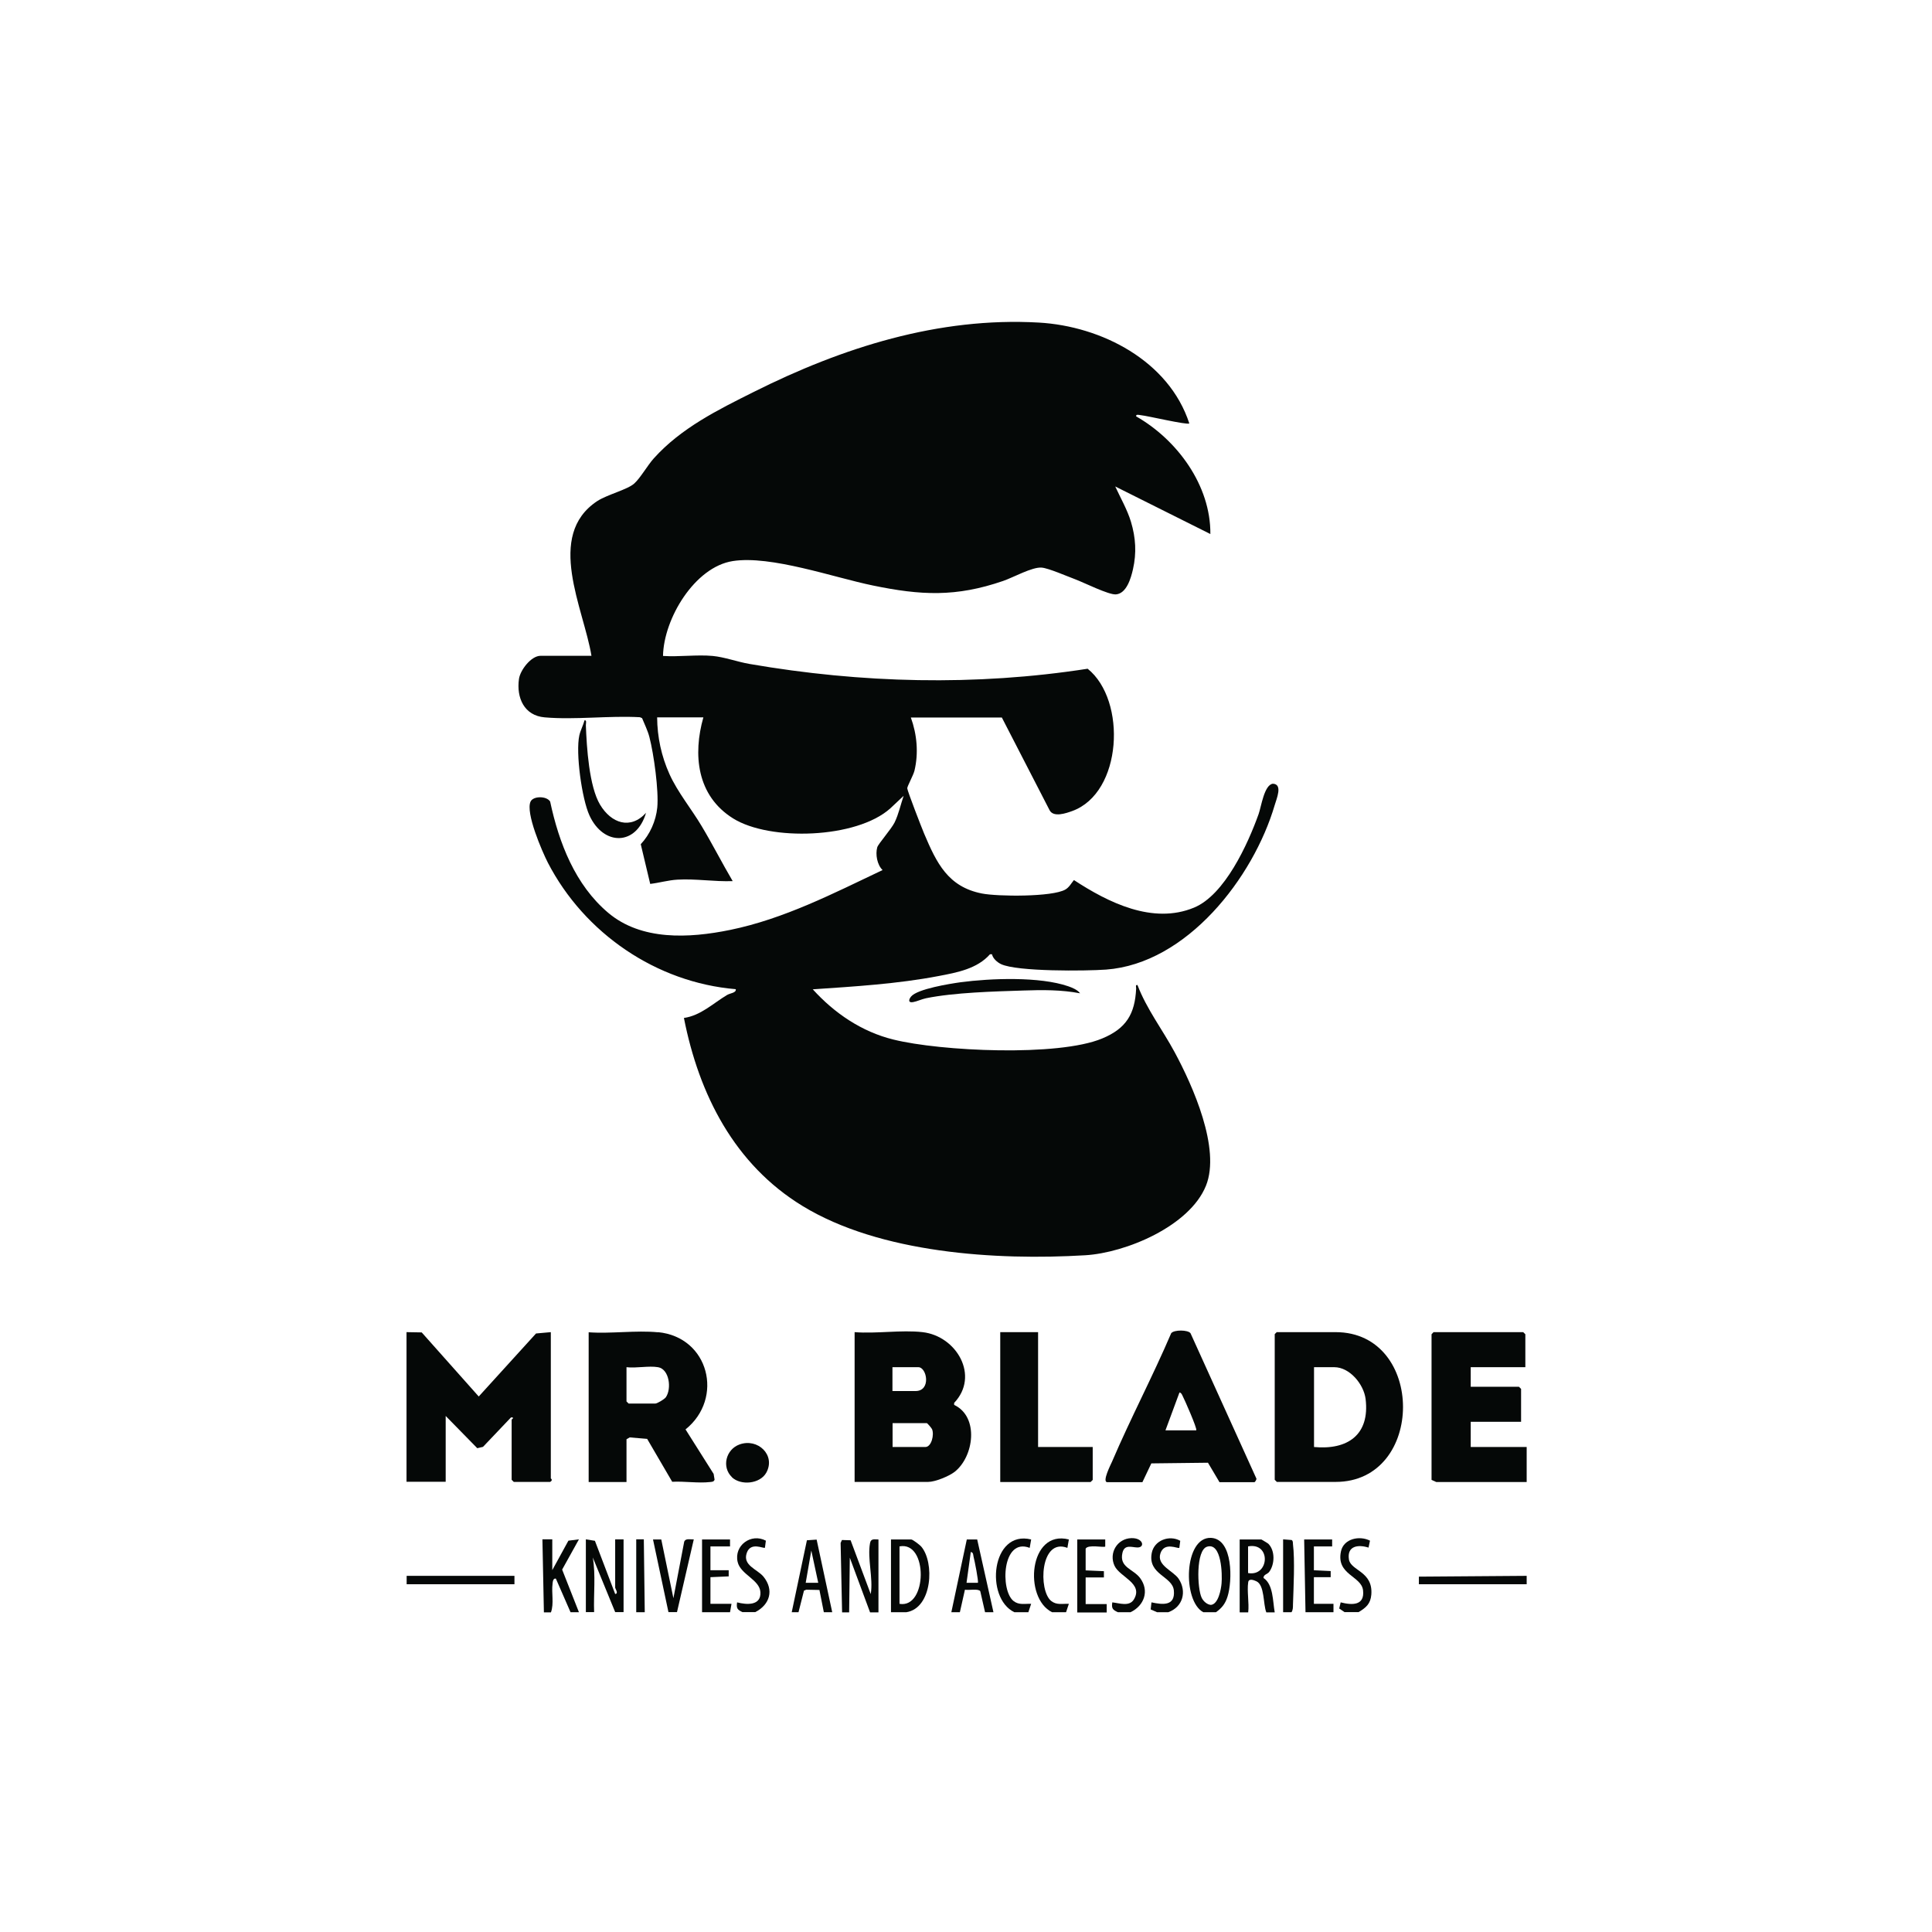
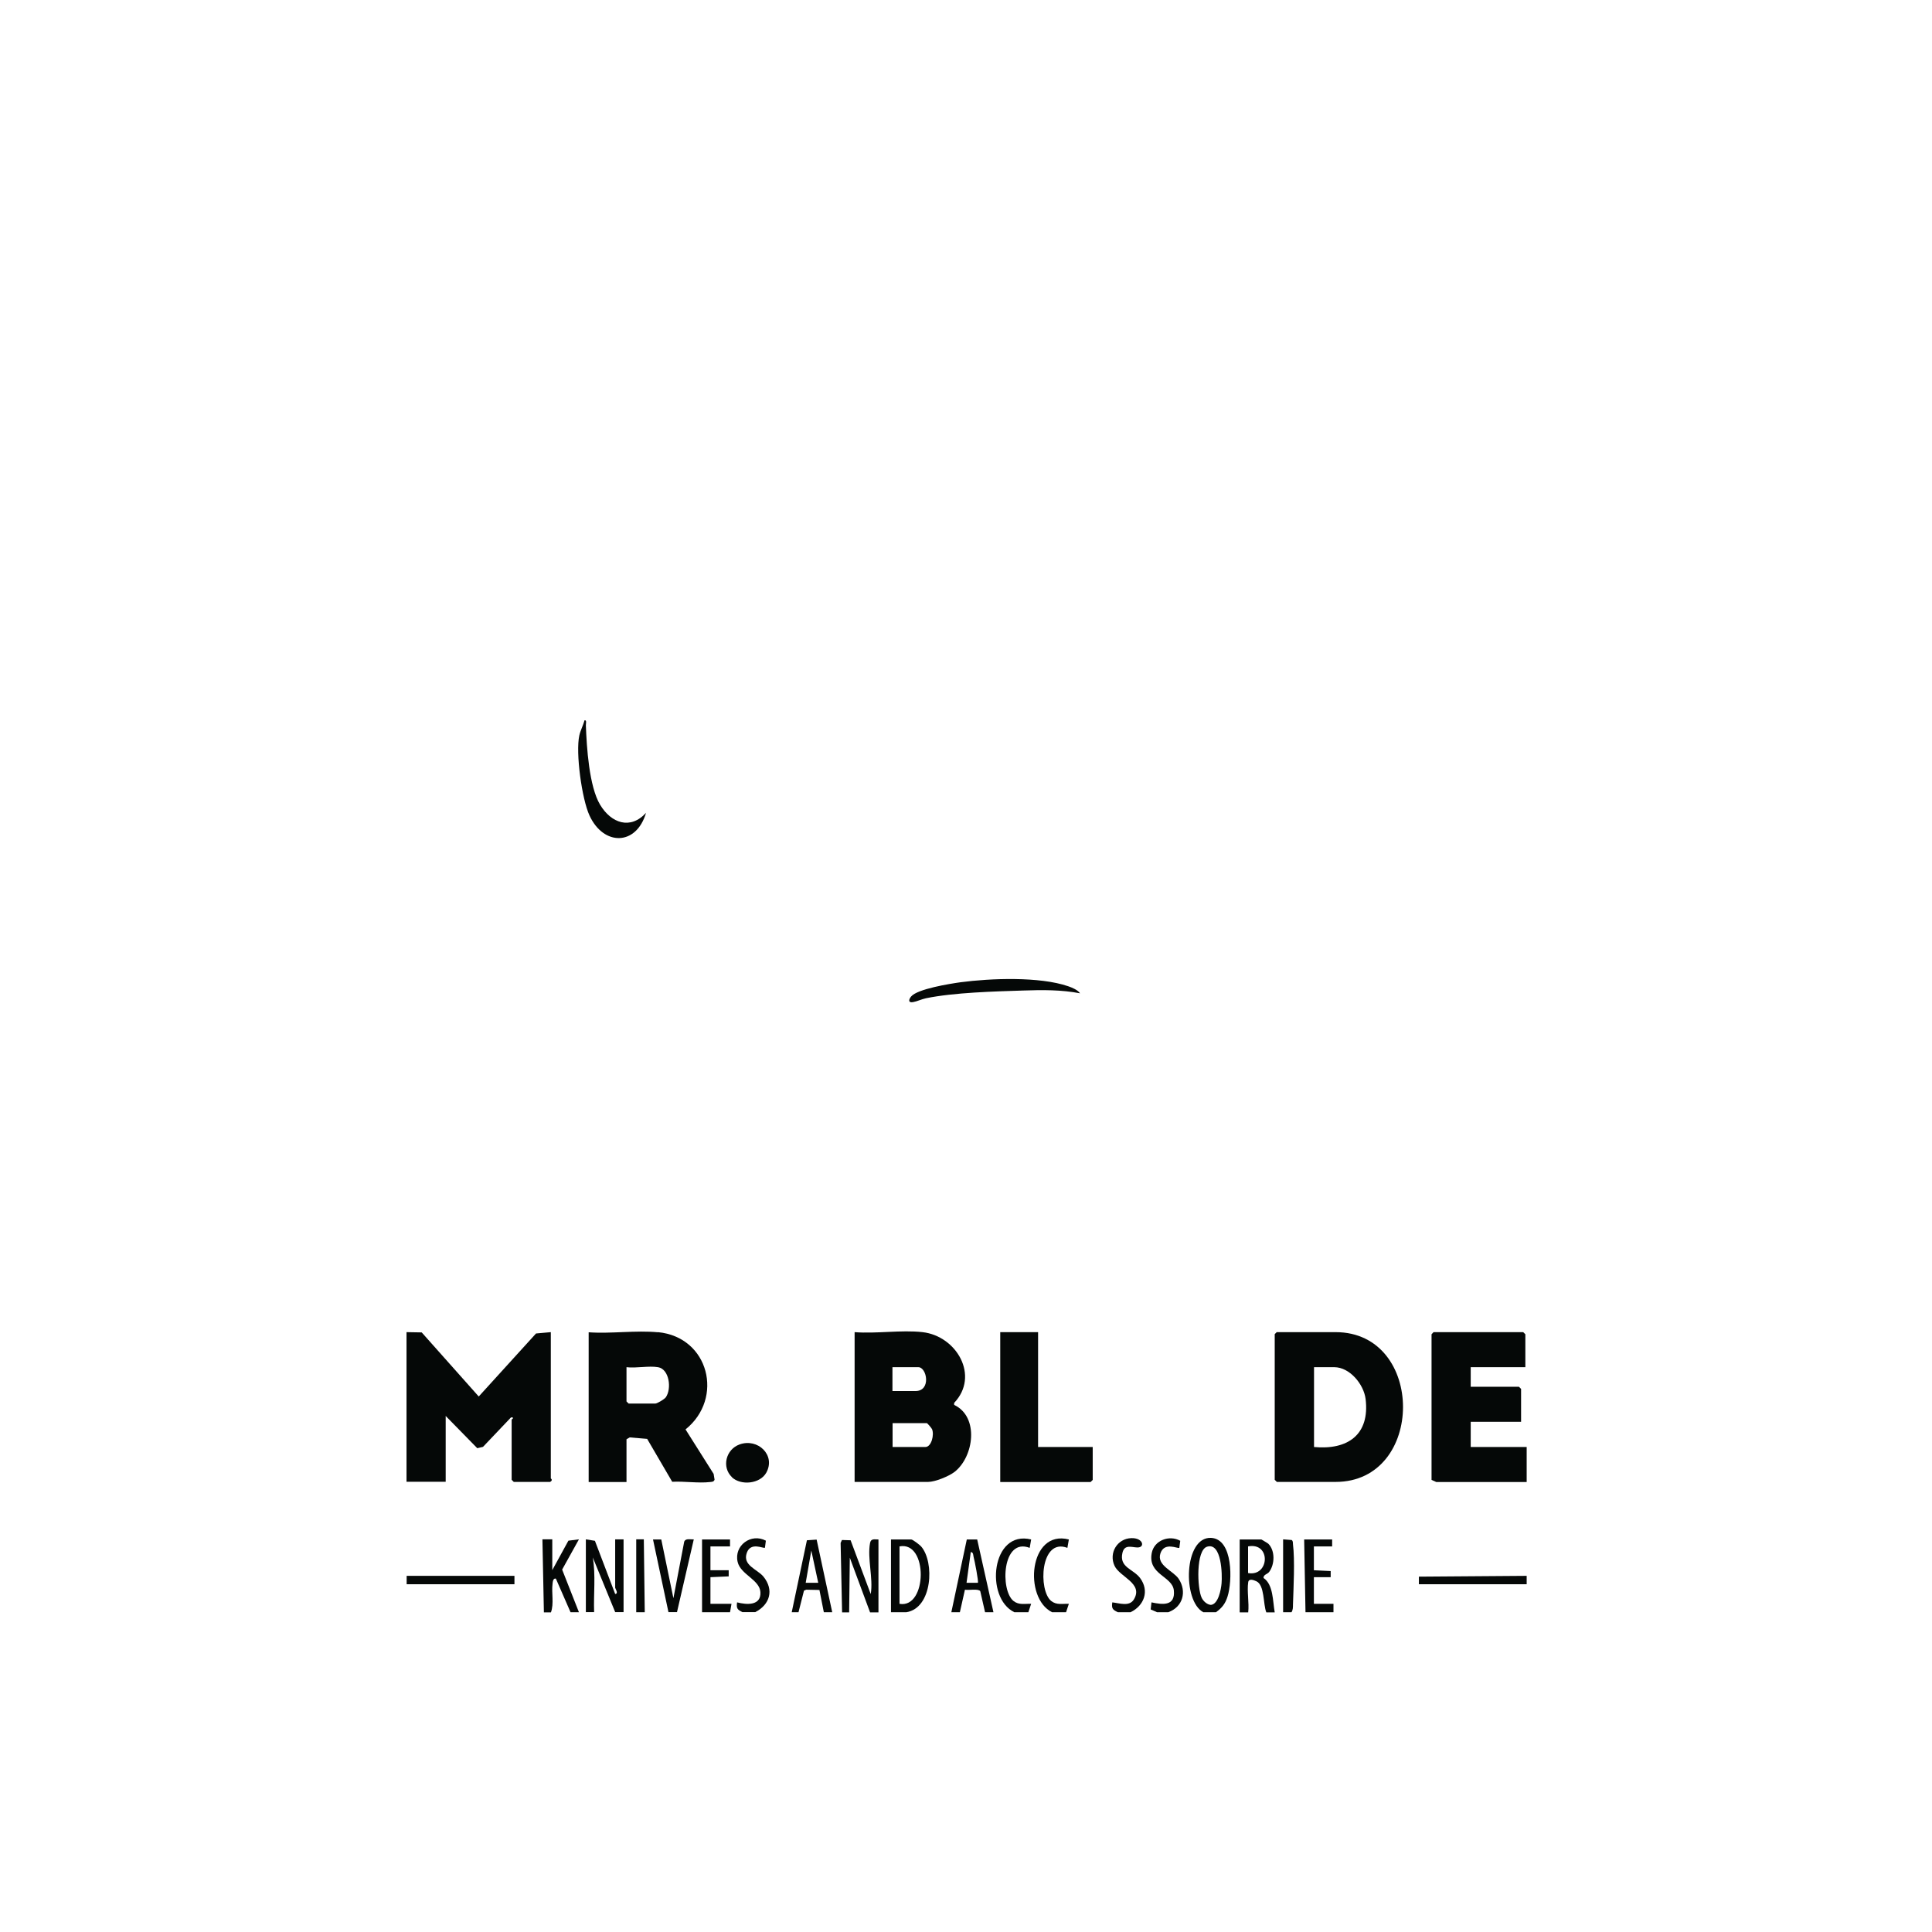
<svg xmlns="http://www.w3.org/2000/svg" id="Layer_1" version="1.1" viewBox="0 0 145 145">
  <defs>
    <style>
      .st0 {
        fill: #050807;
      }
    </style>
  </defs>
  <polygon class="st0" points="114.58 111.23 107.8 111.23 107.44 111.07 107.44 100.14 107.59 99.98 114.32 99.98 114.48 100.14 114.48 102.61 110.38 102.61 110.38 104.08 114 104.08 114.16 104.24 114.16 106.71 110.38 106.71 110.38 108.6 114.58 108.6 114.58 111.23" />
  <path class="st0" d="M43.97,121v-5.47s.68.11.68.11l1.52,3.99c.28-.02,0-.41,0-.47v-3.63h.63s0,5.46,0,5.46h-.63l-1.68-4.1c.23,1.34.05,2.74.1,4.1h-.63Z" />
  <path class="st0" d="M63.2,121l-.11-5.2.1-.22.65.02,1.51,4.04c.2-1.18-.27-2.68-.05-3.84.07-.35.34-.26.63-.26v5.47s-.63,0-.63,0l-1.52-4.1-.05,4.1h-.53Z" />
  <path class="st0" d="M68.03,121h-1.16v-5.46h1.52c.11,0,.63.4.74.52,1.03,1.18.85,4.64-1.11,4.94ZM67.51,120.37c2.09.37,2.16-4.73,0-4.31v4.31Z" />
  <path class="st0" d="M93.04,121v-5.46h1.63s.45.26.52.32c.52.52.49,1.55.06,2.12-.12.16-.44.2-.42.45.74.49.69,1.75.84,2.58h-.63c-.25-.6-.11-2.06-.76-2.34-.2-.09-.56-.22-.6.08-.1.67.08,1.56,0,2.26h-.63ZM93.67,118.06c1.61.29,1.74-2.33,0-2v2Z" />
  <path class="st0" d="M91.26,121h-.95c-1.58-.84-1.46-5.67.58-5.58,1.68.08,1.6,3.28,1.24,4.4-.17.54-.41.85-.87,1.18ZM90.6,116.08c-.86.25-.75,3.16-.41,3.84.12.25.4.51.69.53.56-.05.76-1.16.8-1.61.06-.65.01-3.09-1.08-2.76Z" />
  <path class="st0" d="M40.82,121l-.11-5.47h.74v2.31l1.21-2.21.79-.1-1.26,2.27,1.26,3.2h-.63l-1.1-2.52c-.21-.06-.24.26-.25.38-.09.7.12,1.48-.12,2.15h-.53Z" />
  <path class="st0" d="M71.4,121l1.16-5.46h.78s1.22,5.46,1.22,5.46h-.63l-.36-1.58c-.15-.21-.88-.05-1.15-.11l-.38,1.69h-.63ZM73.39,118.79c.07-.07-.25-1.7-.32-1.94-.04-.15,0-.33-.21-.37l-.32,2.31h.84Z" />
  <path class="st0" d="M59.42,121l1.14-5.4.73-.05,1.17,5.45h-.63l-.33-1.67-.99-.02-.17.07-.41,1.62h-.53ZM61.41,118.79l-.52-2.42-.42,2.42h.94Z" />
  <path class="st0" d="M50.17,121l-1.16-5.46h.62s.91,4.41.91,4.41l.81-4.24c.1-.28.47-.16.72-.18l-1.26,5.46h-.63Z" />
  <polygon class="st0" points="97.98 121 97.88 115.54 99.98 115.54 99.98 116.06 98.61 116.06 98.61 117.85 99.87 117.91 99.87 118.37 98.61 118.37 98.61 120.37 100.08 120.37 100.08 121 97.98 121" />
-   <path class="st0" d="M80.85,121v-5.46h2.1v.53c-.1.1-1.29-.18-1.47.16v1.63l1.37.06v.47s-1.37,0-1.37,0v2h1.58s0,.63,0,.63h-2.21Z" />
  <polygon class="st0" points="52.69 121 52.69 115.54 54.79 115.54 54.79 116.06 53.32 116.06 53.32 117.85 54.69 117.85 54.69 118.31 53.32 118.37 53.32 120.37 54.9 120.37 54.79 121 52.69 121" />
  <path class="st0" d="M55.74,121c-.39-.18-.49-.28-.42-.74.73.19,1.81.26,1.75-.77-.06-.94-1.49-1.31-1.71-2.27-.28-1.23,1.01-2.18,2.12-1.59l-.07.53c-.12.08-1.06-.46-1.36.38-.34.95.79,1.23,1.25,1.79.81,1,.48,2.1-.61,2.66h-.95Z" />
  <path class="st0" d="M84.85,121h-.95c-.39-.18-.49-.28-.42-.74.54.06,1.28.34,1.62-.22.73-1.21-1.05-1.67-1.45-2.52-.45-.96.2-2.05,1.26-2.08.9-.03,1.05.72.44.7-.41-.01-.96-.26-1.11.41-.25,1.1.82,1.2,1.33,1.89.71.96.3,2.07-.72,2.56Z" />
-   <path class="st0" d="M100.92,121l-.41-.28.11-.46c.86.22,1.81.25,1.68-.9-.12-1.09-2.03-1.16-1.66-2.92.2-.97,1.4-1.21,2.18-.81l-.11.52c-.78-.25-1.63-.13-1.47.89.14.86,1.82.88,1.68,2.64-.06.69-.39.97-.95,1.31h-1.05Z" />
  <path class="st0" d="M86.84,121l-.48-.21.06-.53c.88.19,1.79.27,1.68-.89-.1-1.08-1.97-1.18-1.66-2.81.18-.96,1.32-1.38,2.14-.92l-.07.53c-.11.08-1.13-.48-1.42.42s.96,1.3,1.37,1.9c.63.95.32,2.12-.78,2.51h-.84Z" />
  <path class="st0" d="M76.13,121c-2.23-1.07-1.73-6.2,1.26-5.46l-.11.63c-2.07-.8-2.23,3.19-1.21,3.99.41.32.84.19,1.32.21l-.21.63h-1.05Z" />
  <path class="st0" d="M78.96,121c-2.16-1.06-1.74-6.23,1.26-5.46l-.11.63c-2.05-.78-2.2,3.21-1.21,3.99.41.32.83.19,1.32.21l-.21.63h-1.05Z" />
  <polygon class="st0" points="114.58 118.27 114.58 118.9 106.49 118.9 106.49 118.33 114.58 118.27" />
  <path class="st0" d="M96.93,121h-.63v-5.47s.64.05.64.05c.11.07.09.2.1.32.15,1.18.04,3.27,0,4.53,0,.2,0,.4-.11.57Z" />
  <polygon class="st0" points="47.75 121 47.75 115.53 48.32 115.53 48.39 121 47.75 121" />
-   <path class="st0" d="M44.39,49.22c-.58-3.55-3.48-9.02.43-11.61.75-.49,2.27-.86,2.78-1.32.46-.41,1-1.37,1.47-1.89,2.05-2.28,4.81-3.64,7.51-4.99,6.63-3.32,13.85-5.63,21.39-5.2,4.7.27,9.76,2.87,11.29,7.57-.18.13-3.12-.57-3.64-.62-.12-.01-.38-.1-.35.09,3.07,1.75,5.6,5.17,5.57,8.83l-7.14-3.57c.4.87.9,1.73,1.18,2.65.36,1.2.43,2.34.15,3.57-.15.66-.48,1.82-1.28,1.88-.55.04-2.4-.89-3.07-1.14-.57-.21-1.99-.83-2.5-.87-.71-.06-2.13.74-2.89,1-3.54,1.22-6.17,1.09-9.79.34-2.92-.6-7.65-2.28-10.51-1.83s-5.18,4.33-5.23,7.12c1.21.08,2.54-.11,3.73,0,.87.08,1.88.45,2.76.6,8.39,1.45,16.95,1.67,25.38.36,2.95,2.37,2.61,9.32-1.16,10.68-.47.17-1.39.49-1.69-.05l-3.59-6.97h-6.83c.46,1.26.59,2.68.27,4-.09.35-.53,1.14-.54,1.31,0,.18,1.1,3.01,1.27,3.41.93,2.19,1.78,3.99,4.34,4.49,1.17.23,5.28.27,6.26-.3.29-.17.44-.47.64-.71,2.58,1.69,5.92,3.35,9.01,2.07,2.31-.95,4.05-4.78,4.85-7.02.2-.56.42-2.2,1.07-2.28.76.03.28,1.12.14,1.6-1.6,5.45-6.59,11.9-12.66,12.35-1.52.11-6.67.16-7.88-.41-.29-.14-.61-.42-.68-.74h-.15c-.96,1.09-2.47,1.37-3.84,1.63-3.07.59-6.34.79-9.46,1,1.62,1.79,3.68,3.19,6.05,3.77,3.53.88,12.37,1.3,15.67-.08,1.81-.75,2.46-1.84,2.55-3.75,0-.12-.07-.29.1-.26.69,1.81,1.88,3.35,2.79,5.04,1.36,2.52,3.47,7.24,2.35,10.02-1.22,3.03-6.01,5.04-9.07,5.22-6.68.4-15.4-.15-21.21-3.7-5.11-3.12-7.77-8.36-8.9-14.11,1.26-.18,2.18-1.09,3.23-1.72.25-.15.71-.16.66-.44-5.97-.5-11.36-4.2-14.1-9.49-.44-.86-1.69-3.75-1.3-4.59.2-.43,1.21-.43,1.47,0,.66,3.1,1.88,6.26,4.36,8.35s6.04,1.92,9.16,1.28c4.04-.83,7.74-2.74,11.43-4.49-.41-.39-.55-1.18-.4-1.71.07-.25,1.05-1.36,1.3-1.86.31-.64.45-1.33.68-2l-1,.94c-2.54,2.28-9.04,2.47-11.79.76s-3.03-4.81-2.24-7.59h-3.47c.01,1.48.32,2.92.93,4.27s1.65,2.61,2.41,3.89c.81,1.35,1.53,2.77,2.33,4.13-1.39.05-2.77-.19-4.15-.11-.69.04-1.36.24-2.04.32l-.71-2.98c.69-.73,1.14-1.75,1.24-2.75.12-1.27-.26-4.02-.59-5.29-.13-.5-.36-.95-.55-1.42l-.16-.07c-2.31-.13-4.87.21-7.15.01-1.54-.13-2.13-1.47-1.93-2.88.09-.66.91-1.74,1.62-1.74h3.84Z" />
  <path class="st0" d="M30.52,99.98l1.13.02,4.28,4.81,4.3-4.73,1.11-.1v10.98s.19.12-.05.26h-2.73l-.16-.16v-4.52s.27-.18-.05-.16l-2.1,2.21-.43.1-2.37-2.42v4.94h-2.94v-11.24Z" />
  <path class="st0" d="M69.24,99.98c2.55.29,4.3,3.28,2.37,5.31v.15c1.89.89,1.49,3.89.03,5.03-.43.33-1.46.75-1.98.75h-5.52v-11.24c1.62.13,3.51-.18,5.1,0ZM66.98,104.4h1.73c1.19,0,.86-1.79.21-1.79h-1.94v1.79ZM66.98,108.6h2.47c.46,0,.68-.93.5-1.34-.04-.09-.35-.45-.39-.45h-2.57v1.79Z" />
  <path class="st0" d="M49.38,99.98c3.84.37,4.97,4.97,2.07,7.3l2.11,3.34.07.43c-.06.18-.21.16-.35.18-.86.1-1.94-.07-2.83-.02l-1.88-3.22-1.31-.11-.24.14v3.21h-2.84v-11.24c1.67.12,3.55-.16,5.2,0ZM49.38,102.61c-.67-.12-1.65.09-2.36,0v2.57l.16.16h2c.14,0,.68-.32.79-.47.45-.64.27-2.11-.58-2.26Z" />
  <path class="st0" d="M95.83,99.98h4.41c6.75,0,6.74,11.24,0,11.24h-4.41l-.16-.16v-10.93l.16-.16ZM98.61,108.6c2.54.24,4.21-.92,3.88-3.61-.14-1.1-1.19-2.38-2.35-2.38h-1.52v5.99Z" />
-   <path class="st0" d="M91.52,111.23l-.86-1.45-4.25.05-.67,1.41h-2.63c-.43,0,.27-1.35.35-1.54,1.39-3.25,3.05-6.39,4.44-9.64.21-.27,1.26-.26,1.45,0l4.95,10.92c0,.09-.11.26-.16.26h-2.63ZM89.78,107.34c.09-.11-.89-2.33-1.03-2.59-.05-.1-.1-.23-.23-.24l-1.05,2.84h2.31Z" />
  <polygon class="st0" points="77.91 99.98 77.91 108.6 82.01 108.6 82.01 111.07 81.85 111.23 75.07 111.23 75.07 99.98 77.91 99.98" />
  <path class="st0" d="M48.49,60.99c-.72,2.5-3.19,2.52-4.25.21-.57-1.24-1.05-4.7-.76-6.01.09-.39.29-.75.39-1.13.18-.03.1.24.1.37.06,1.63.24,4.59,1.07,5.97s2.27,1.9,3.45.6Z" />
  <path class="st0" d="M81.06,74.55c-1.39-.27-2.84-.26-4.26-.21-2.19.07-5.2.15-7.3.58-.33.07-.68.24-.97.29-.38.07-.34-.19-.15-.42.47-.57,2.92-.96,3.71-1.07,2.26-.3,5.93-.44,8.08.3.29.1.71.27.89.53Z" />
  <path class="st0" d="M54.94,110.87c-.8-.76-.46-2.09.56-2.46,1.37-.5,2.74.8,2.01,2.12-.47.84-1.9.98-2.58.34Z" />
  <rect class="st0" x="30.52" y="118.27" width="8.09" height=".63" />
</svg>